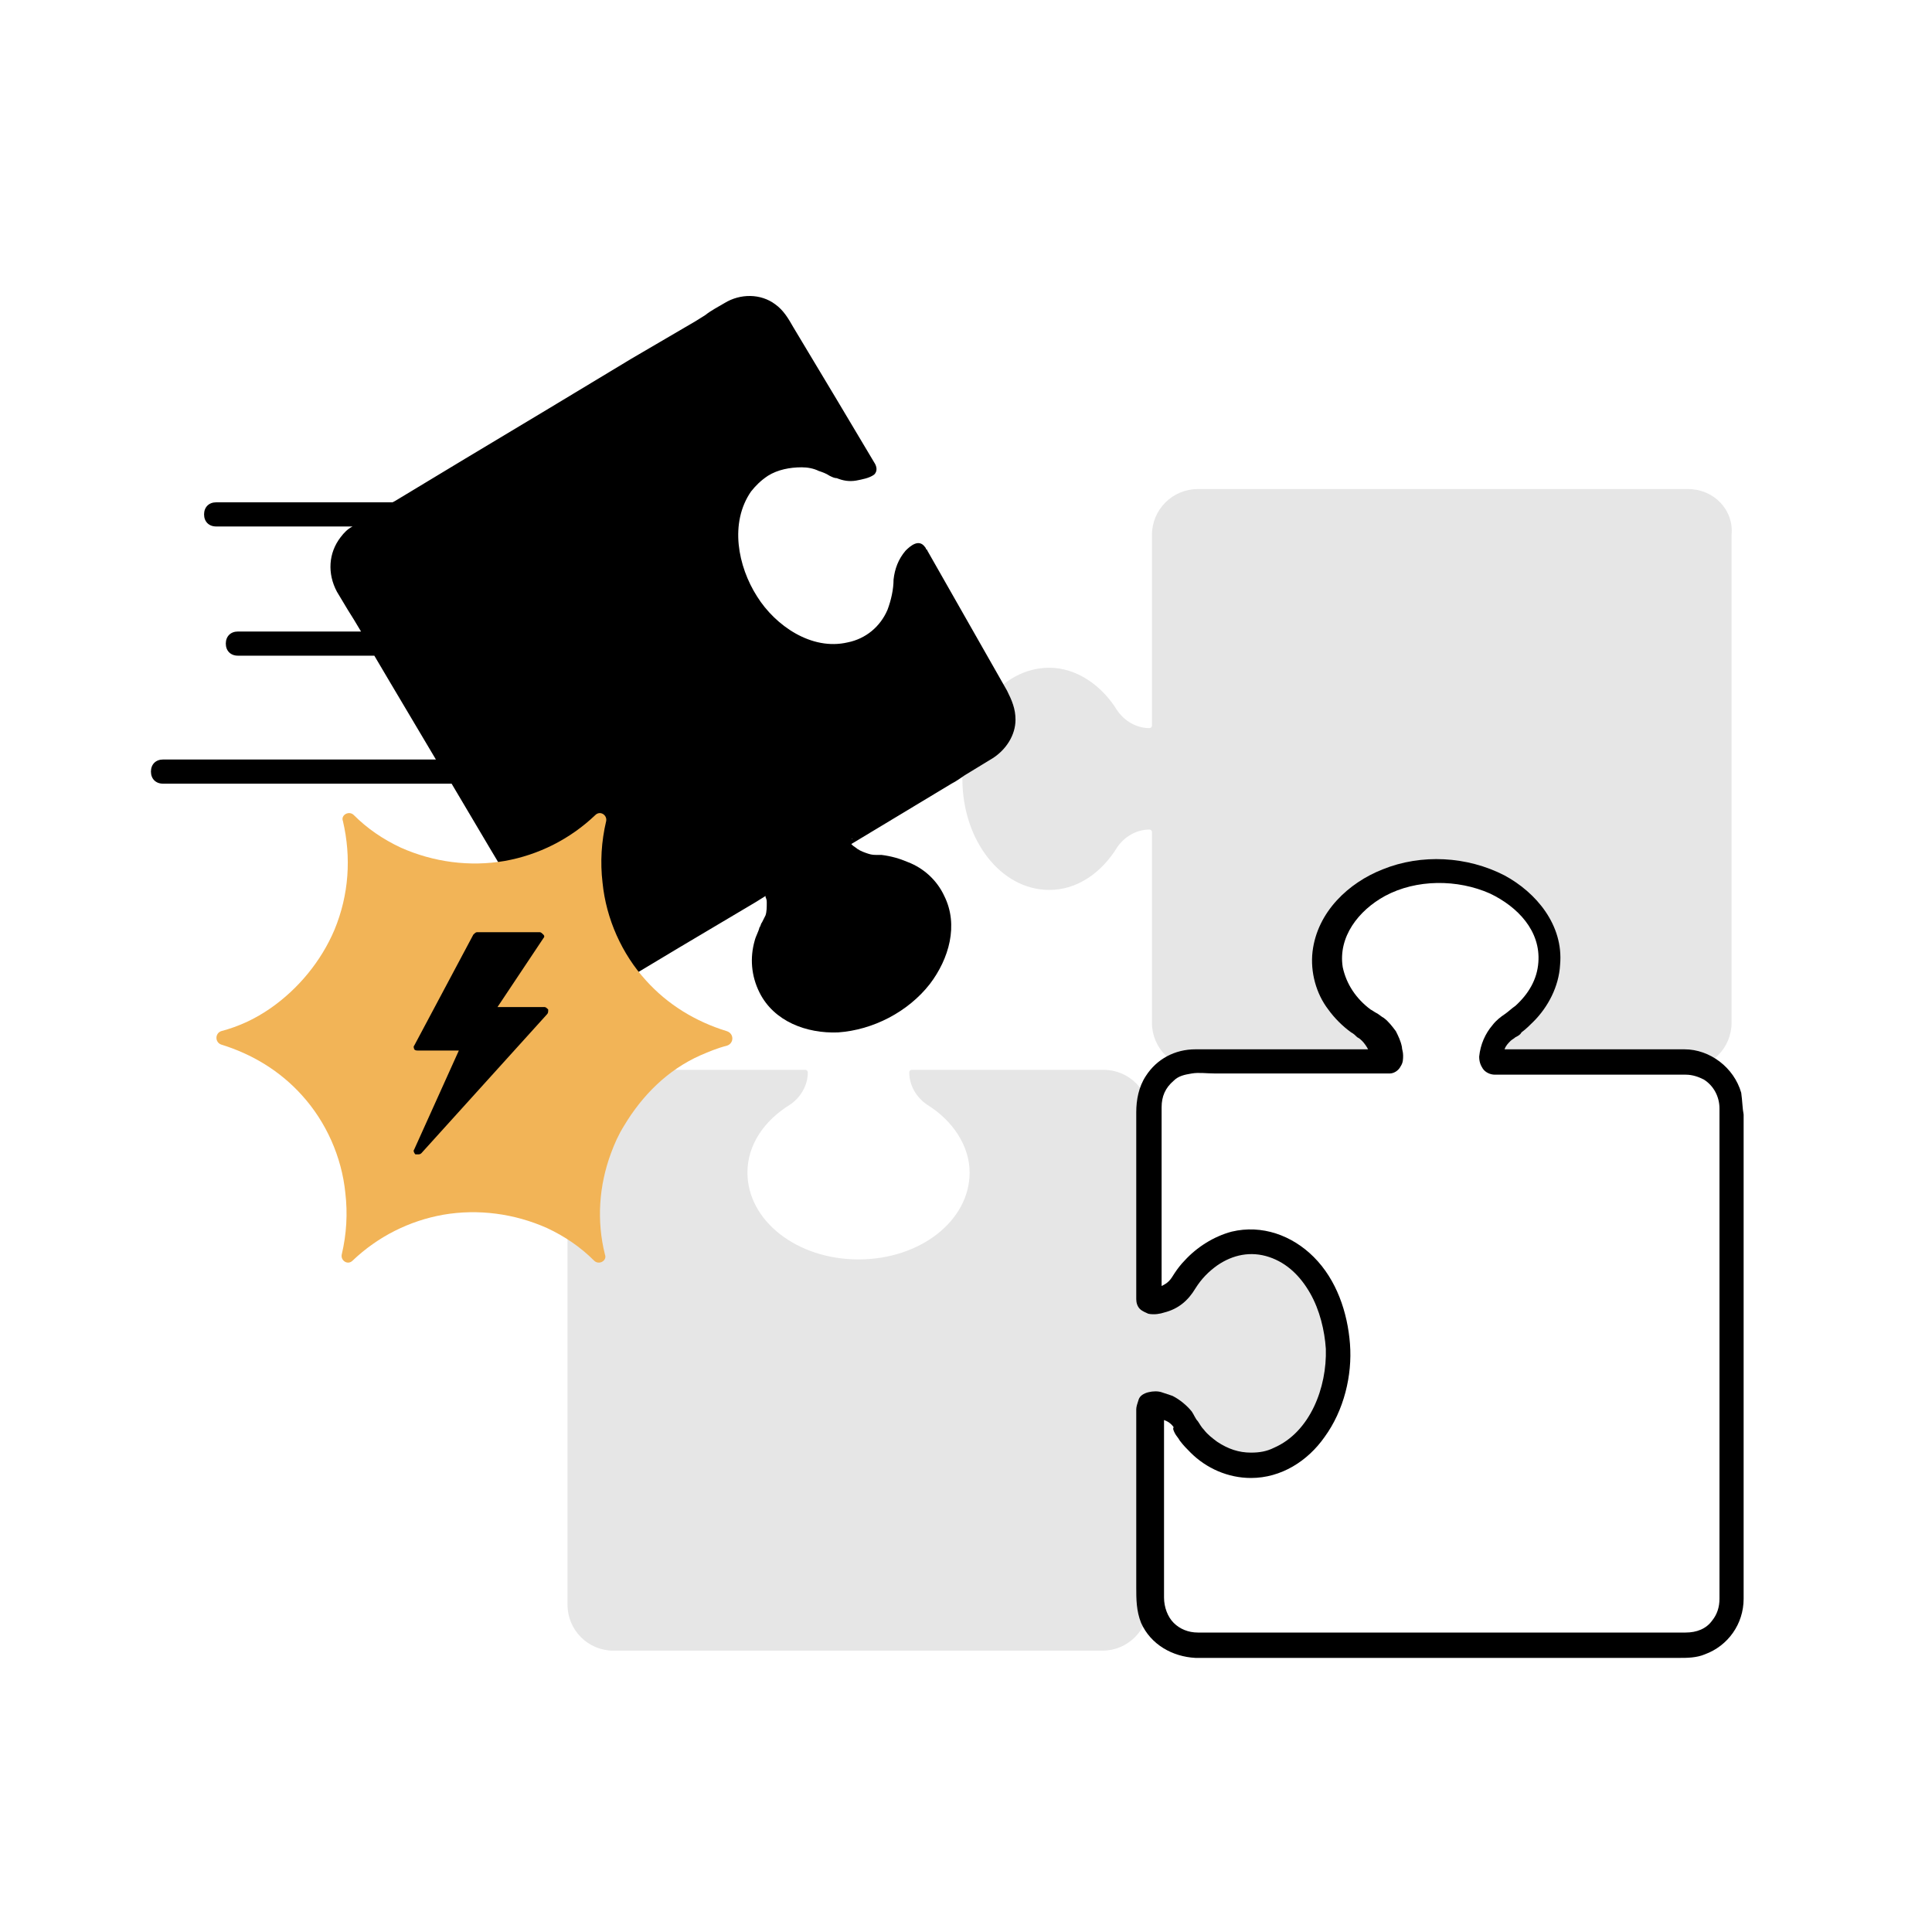
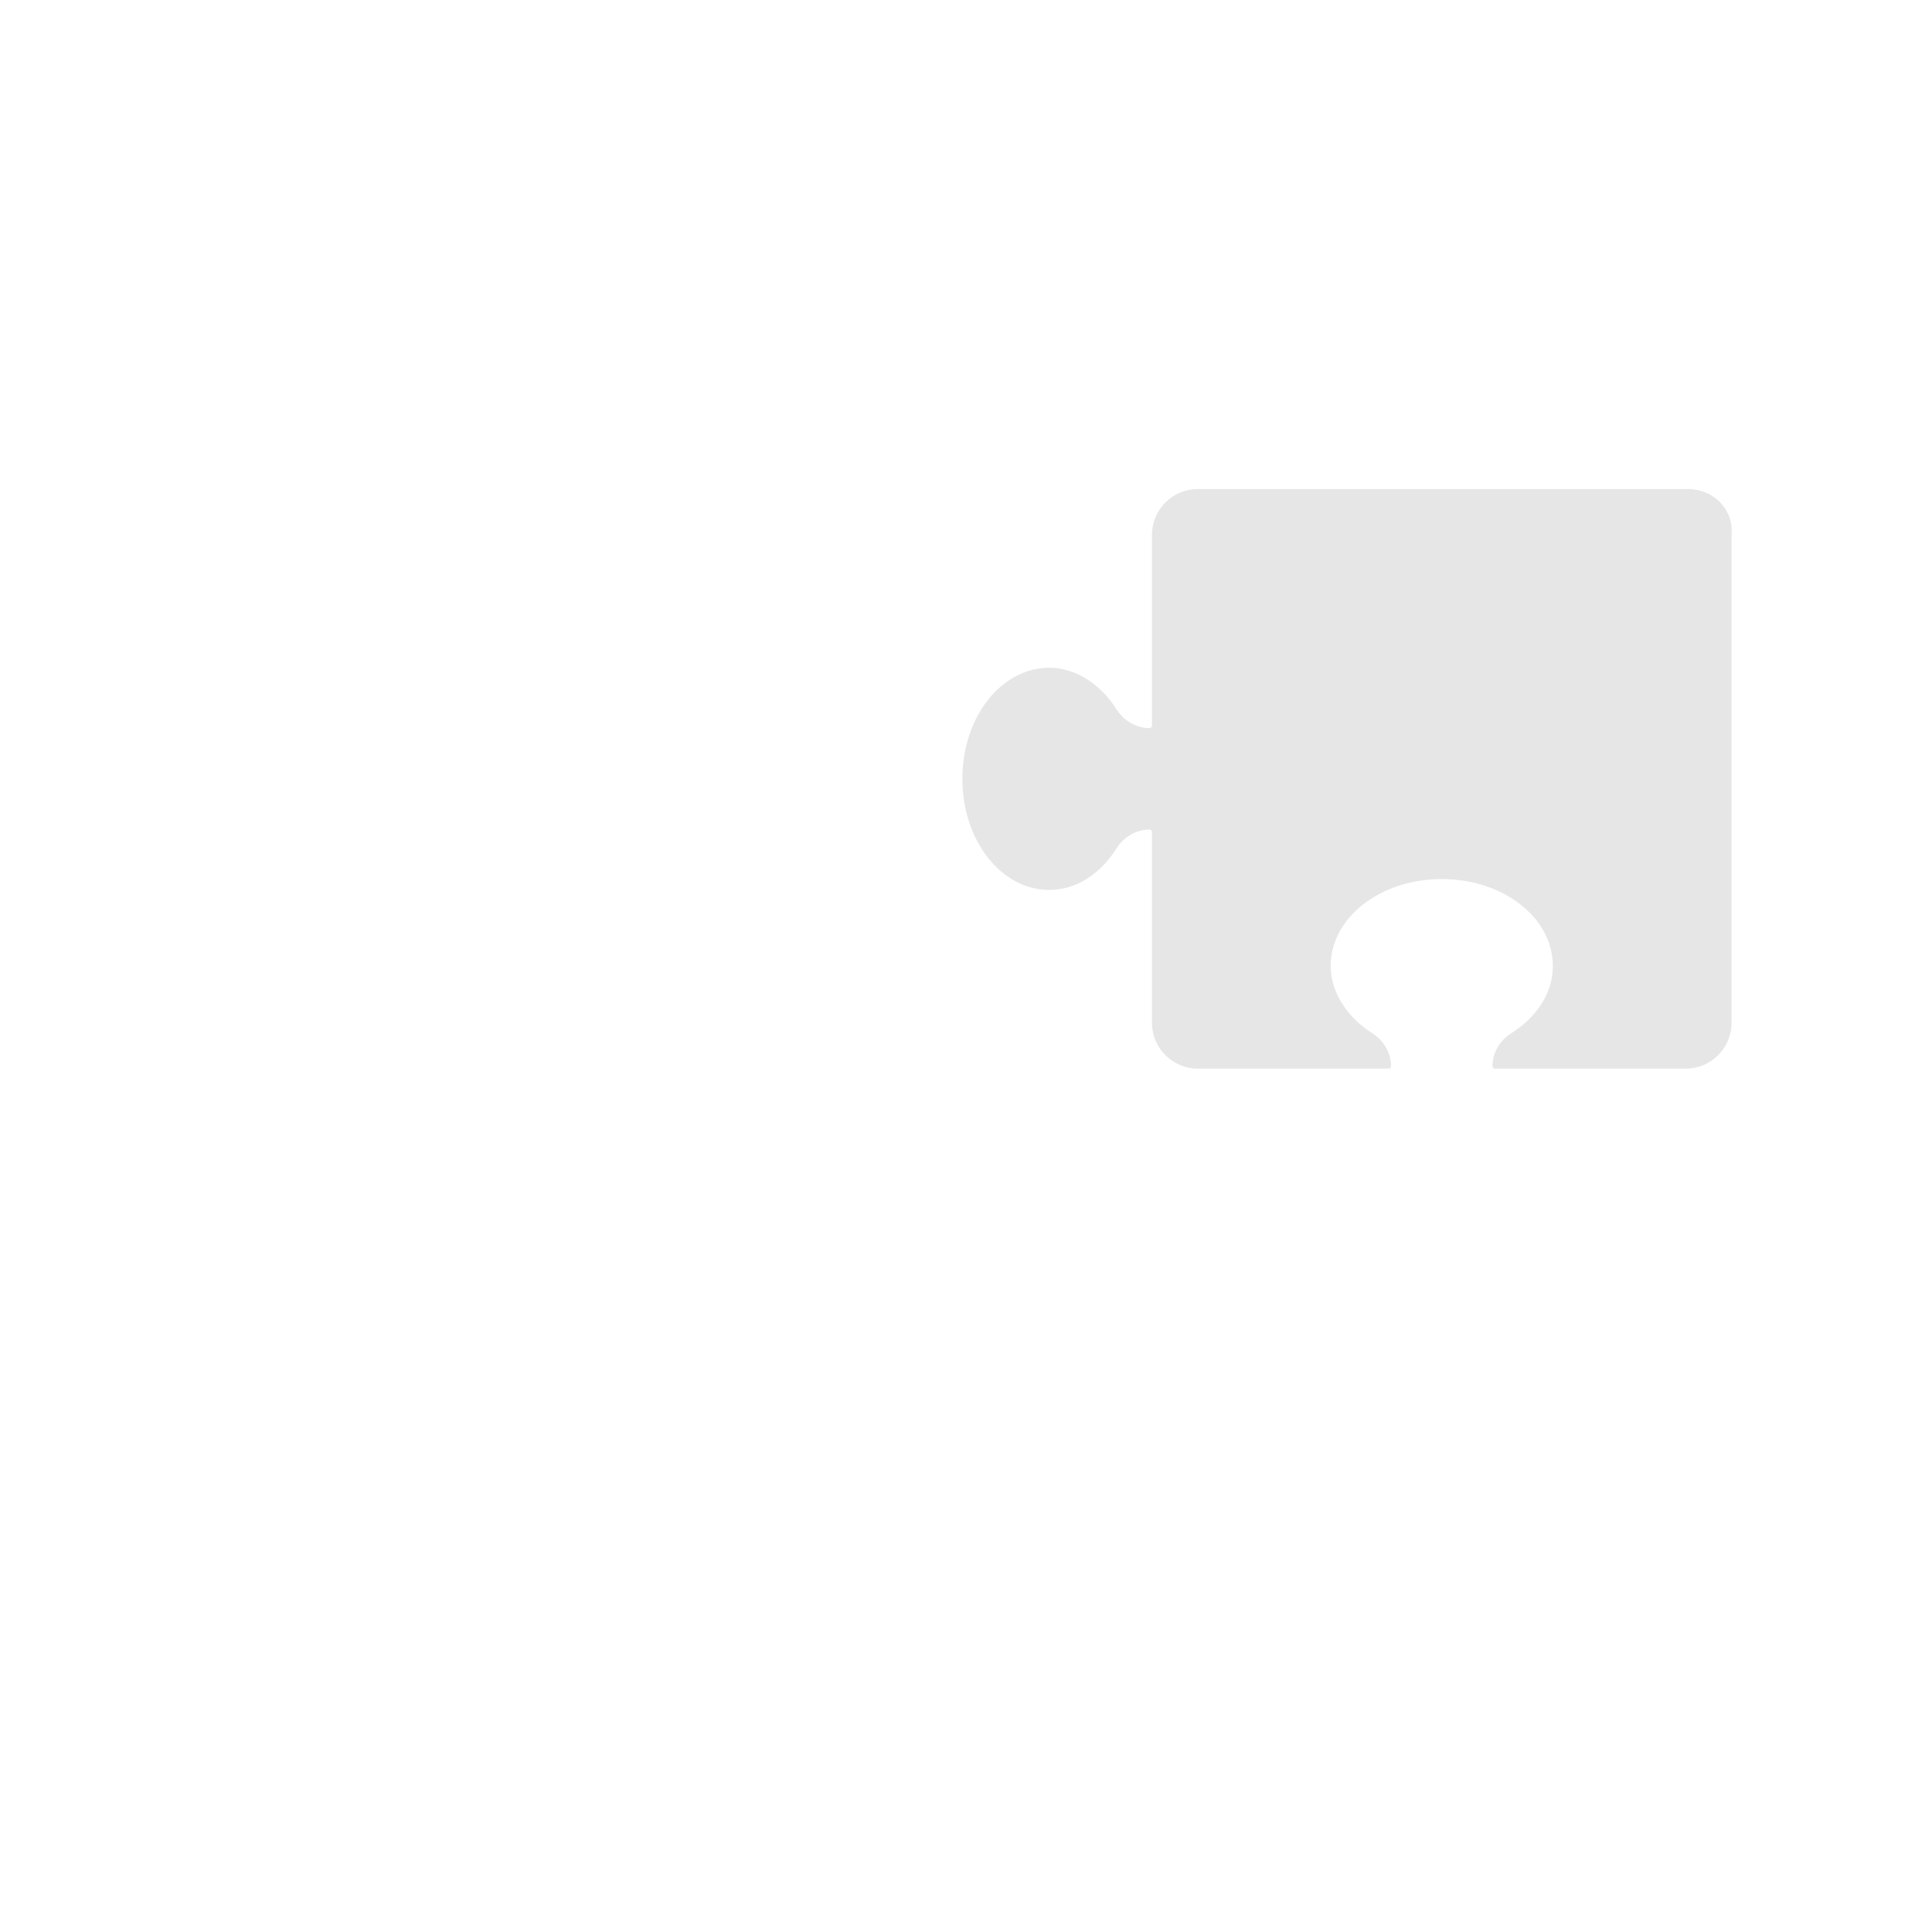
<svg xmlns="http://www.w3.org/2000/svg" width="160" height="160" viewBox="0 0 160 160" fill="none">
  <g id="Image-View matches in second 2">
    <g id="Group 427320232">
      <g id="Group">
        <path id="Vector" d="M139.8 40.5H99.2C97.1 40.5 95.4 42.2 95.4 44.3V60.1C95.4 60.2 95.3 60.3 95.2 60.3C94.1 60.3 93.1 59.7 92.5 58.8C91.2 56.7 89.1 55.3 86.9 55.3C82.9 55.3 79.7 59.4 79.7 64.5C79.7 69.6 82.9 73.7 86.9 73.7C89.2 73.7 91.2 72.3 92.5 70.2C93.1 69.3 94.1 68.7 95.2 68.7C95.3 68.7 95.4 68.8 95.4 68.9V84.7C95.4 86.8 97.1 88.5 99.2 88.5H115C115.1 88.5 115.2 88.4 115.2 88.3C115.2 87.2 114.6 86.2 113.7 85.6C111.6 84.3 110.2 82.2 110.2 80C110.2 76 114.3 72.8 119.4 72.8C124.5 72.8 128.6 76 128.6 80C128.6 82.3 127.2 84.3 125.1 85.6C124.2 86.2 123.6 87.2 123.6 88.3C123.6 88.4 123.7 88.5 123.8 88.5H139.6C141.7 88.5 143.4 86.8 143.4 84.7V44.3C143.6 42.2 141.9 40.5 139.8 40.5Z" fill="#E6E6E6" />
-         <path id="Vector_2" d="M103.7 103.5C101.4 103.5 99.4 104.9 98.1 107C97.5 107.9 96.5 108.5 95.4 108.5C95.3 108.5 95.2 108.4 95.2 108.3V92.4C95.2 90.3 93.5 88.6 91.4 88.6H75.5C75.4 88.6 75.3 88.7 75.3 88.8C75.3 89.9 75.9 90.9 76.8 91.5C78.9 92.8 80.3 94.9 80.3 97.1C80.3 101.1 76.2 104.3 71.1 104.3C66 104.3 61.9 101.1 61.9 97.1C61.9 94.8 63.3 92.8 65.4 91.5C66.3 90.9 66.9 89.9 66.9 88.8C66.9 88.7 66.8 88.6 66.7 88.6H50.8C48.7 88.6 47 90.3 47 92.4V132.9C47 135 48.7 136.7 50.8 136.7H91.3C93.4 136.7 95.1 135 95.1 132.9V117.1C95.1 117 95.2 116.9 95.3 116.9C96.4 116.9 97.4 117.5 98 118.4C99.3 120.5 101.4 121.9 103.6 121.9C107.6 121.9 110.8 117.8 110.8 112.7C110.8 107.6 107.7 103.5 103.7 103.5Z" fill="#E6E6E6" />
      </g>
      <g id="Group_2">
-         <path id="Vector_3" d="M76.8 45.6C76.8 45.6 76.8 45.5 76.7 45.5C76.7 45.4 76.6 45.3 76.6 45.3C76.1 44.6 75.4 45.2 75 45.6C74.4 46.3 74.1 47.1 74 48C74 48.8 73.8 49.7 73.5 50.5C72.9 51.9 71.7 52.9 70.2 53.2C67.2 53.9 64.2 51.8 62.7 49.4C61.1 46.9 60.4 43.3 62.2 40.7C62.6 40.2 63 39.8 63.6 39.4C64.4 38.9 65.4 38.7 66.4 38.7C66.9 38.7 67.4 38.8 67.8 39C68.1 39.1 68.4 39.2 68.7 39.4C68.9 39.5 69.1 39.6 69.3 39.6C69.8 39.8 70.3 39.9 70.9 39.8C71.4 39.7 72 39.6 72.4 39.3C72.7 39 72.6 38.6 72.4 38.3L69.3 33.1L65.7 27.1C65.3 26.4 64.9 25.7 64.2 25.2C63 24.3 61.3 24.3 60 25.1C59.5 25.4 58.9 25.7 58.4 26.1C58.1 26.3 57.9 26.4 57.6 26.6L52.3 29.7L45.5 33.8L38.5 38L32.7 41.5L32.5 41.6H17.9C17.3 41.6 16.9 42 16.9 42.6C16.9 43.2 17.3 43.6 17.9 43.6H29.2C28.8 43.8 28.5 44.1 28.2 44.5C27.2 45.8 27.1 47.5 27.9 49C28.2 49.5 28.5 50 28.8 50.5C29 50.8 29.1 51 29.3 51.3L29.9 52.3H19.7C19.1 52.3 18.7 52.7 18.7 53.3C18.7 53.9 19.1 54.3 19.7 54.3H31L32.3 56.5L36.1 62.9H13.5C12.9 62.9 12.5 63.3 12.5 63.9C12.5 64.5 12.9 64.9 13.5 64.9H37.4L40.6 70.3L46.1 79.5C46.3 79.9 46.6 80.3 47 80.7C48.3 81.9 50.2 82.1 51.7 81.2C52.7 80.6 53.7 80 54.7 79.4C55.2 79.1 55.7 78.8 56.2 78.5L62.6 74.7L63.4 74.2V74.3C63.5 74.5 63.5 74.6 63.5 74.8C63.5 75.1 63.5 75.5 63.4 75.8C63.3 76 63.2 76.2 63.1 76.4C63 76.5 63 76.7 62.9 76.8C62.8 77.2 62.6 77.5 62.5 77.9C62.1 79.3 62.2 80.8 62.9 82.2C64.1 84.6 66.8 85.6 69.4 85.5C72.3 85.3 75.2 83.8 77 81.5C78.6 79.4 79.4 76.6 78.2 74.2C77.6 72.9 76.5 71.9 75.2 71.4C74.5 71.1 73.8 70.9 73 70.8C72.9 70.8 72.7 70.8 72.6 70.8C72.4 70.8 72.2 70.8 71.9 70.7C71.6 70.6 71.3 70.5 71 70.3C70.9 70.2 70.7 70.1 70.6 70L70.5 69.9L78.8 64.9C79.2 64.7 79.6 64.4 79.9 64.2C80.7 63.7 81.4 63.3 82.2 62.8C83.3 62.1 84.1 60.9 84.1 59.6C84.1 58.7 83.8 58 83.4 57.2L76.8 45.6ZM63.6 73.9C63.7 73.9 63.7 73.9 63.6 73.9V73.9ZM70.5 69.8C70.4 69.9 70.5 69.9 70.5 69.8V69.8ZM70.6 69.5C70.5 69.4 70.6 69.4 70.6 69.5V69.5Z" fill="black" />
-         <path id="Vector_4" d="M144.2 90.5C143.6 88.4 141.6 86.9 139.5 86.9C137.5 86.9 135.5 86.9 133.5 86.9C132.5 86.9 131.1 86.9 129.6 86.9C128.1 86.9 126.5 86.9 125.1 86.9H124.6C124.7 86.6 124.9 86.4 125.1 86.2C125.2 86.1 125.4 86 125.5 85.9C125.7 85.8 125.9 85.7 126 85.5C126.4 85.2 126.7 84.9 127 84.6C128.2 83.4 129.1 81.7 129.2 79.9C129.5 76.6 127.2 73.9 124.6 72.5C121.5 70.9 117.7 70.7 114.5 72C111.7 73.1 109.1 75.5 108.7 78.8C108.5 80.5 109 82.3 110 83.6C110.5 84.3 111.2 85 111.9 85.5C112.1 85.6 112.3 85.8 112.4 85.9C112.6 86 112.7 86.1 112.8 86.2C113 86.4 113.2 86.7 113.3 86.9H103.5C102 86.9 100.5 86.9 99 86.9C97.3 86.9 95.8 87.7 94.9 89.1C94.3 90 94.1 91.1 94.1 92.1V107.1C94.1 107.2 94.1 107.4 94.1 107.6C94.1 107.9 94.2 108.2 94.4 108.4C94.6 108.6 94.9 108.7 95.1 108.8C95.6 108.9 96.1 108.8 96.4 108.7C97.6 108.4 98.4 107.7 99 106.7C99.5 105.9 100.1 105.3 100.8 104.8C102.1 103.9 103.6 103.6 105.1 104.1C106.6 104.6 107.7 105.7 108.5 107.1C109.3 108.5 109.7 110.2 109.8 111.7C109.9 114.9 108.5 118.6 105.5 119.9C104.9 120.2 104.3 120.3 103.6 120.3C102.6 120.3 101.7 120 100.8 119.4C100.4 119.1 100 118.8 99.7 118.4C99.5 118.2 99.4 118 99.2 117.7C99 117.5 98.9 117.2 98.7 116.9C98.3 116.4 97.7 115.9 97.1 115.6C96.8 115.5 96.5 115.4 96.2 115.3C95.9 115.2 95.5 115.2 95.1 115.3C94.7 115.4 94.4 115.6 94.3 115.9C94.2 116.2 94.1 116.5 94.1 116.7C94.1 119 94.1 121.3 94.1 123.6V131.5C94.1 132.4 94.1 133.4 94.5 134.4C95.3 136.2 97.1 137.2 99 137.3C100.1 137.3 101.1 137.3 102.2 137.3C102.7 137.3 103.9 137.3 105.2 137.3C106.5 137.3 108 137.3 109.1 137.3H118C119.5 137.3 121.1 137.3 122.6 137.3C124.1 137.3 125.7 137.3 127.2 137.3C128.7 137.3 130 137.3 131.2 137.3C132.4 137.3 133.5 137.3 134.8 137.3H139.1C139.7 137.3 140.5 137.3 141.2 137C143.1 136.3 144.4 134.5 144.4 132.4C144.4 131.4 144.4 130.4 144.4 129.4C144.4 128.3 144.4 127.1 144.4 126C144.4 124.9 144.4 123.7 144.4 122.6C144.4 121.1 144.4 119.6 144.4 118.2C144.4 116.7 144.4 115.2 144.4 113.8C144.4 112.3 144.4 110.7 144.4 109.2C144.4 107.7 144.4 106.1 144.4 104.6V92.3C144.3 91.8 144.3 91.2 144.2 90.5ZM97.3 118.7C97.4 118.9 97.6 119.1 97.7 119.3C98 119.7 98.3 120 98.6 120.3C99.9 121.6 101.7 122.4 103.6 122.4C106.1 122.4 108.3 121 109.7 119C111.3 116.8 112 113.9 111.8 111.3C111.6 108.7 110.7 106 108.8 104.1C107 102.3 104.5 101.4 102 102C100.5 102.4 99.1 103.3 98.1 104.4C97.8 104.7 97.5 105.1 97.3 105.4C97.1 105.7 97 105.9 96.8 106.1C96.6 106.3 96.4 106.4 96.2 106.5V104.7C96.2 103.7 96.2 102.7 96.2 101.6C96.2 100.6 96.2 99.6 96.2 98.5C96.2 96.7 96.2 94.8 96.2 93C96.2 92.6 96.2 92.2 96.2 91.7C96.2 90.8 96.5 90.1 97.2 89.5C97.6 89.1 98.1 89 98.7 88.9C99.3 88.8 99.9 88.9 100.6 88.9C101.5 88.9 102.5 88.9 103.4 88.9C104.3 88.9 105.3 88.9 106.2 88.9C107.1 88.9 108.1 88.9 109.2 88.9C110.2 88.9 111.3 88.9 112.3 88.9H114.3C114.5 88.9 114.8 88.9 115.1 88.9C115.4 88.9 115.8 88.7 116 88.3C116.2 88 116.2 87.7 116.2 87.4C116.2 87.1 116.1 86.9 116.1 86.7C116 86.2 115.8 85.8 115.6 85.4C115.3 85 115 84.6 114.6 84.3C114.4 84.2 114.2 84 114 83.9C113.8 83.8 113.7 83.7 113.5 83.6C112.3 82.7 111.5 81.5 111.2 80.1C110.8 77.6 112.5 75.4 114.7 74.2C117.3 72.8 120.7 72.8 123.4 74C125.7 75.1 127.6 77.1 127.4 79.7C127.3 81.1 126.6 82.3 125.5 83.3C125.2 83.5 124.9 83.8 124.6 84C124.3 84.2 123.9 84.5 123.6 84.9C123 85.6 122.6 86.5 122.5 87.5C122.5 87.9 122.6 88.2 122.8 88.5C123 88.8 123.4 89 123.8 89C123.9 89 124.1 89 124.2 89H126C127 89 128 89 129 89C130 89 131 89 132 89C133 89 133.9 89 134.9 89C135.9 89 136.8 89 137.8 89C138.4 89 139 89 139.6 89C140.2 89 140.7 89.2 141.1 89.4C141.9 89.9 142.4 90.8 142.4 91.8C142.4 92 142.4 92.1 142.4 92.3V95C142.4 95.8 142.4 96.5 142.4 97.3C142.4 98.1 142.4 98.8 142.4 99.6C142.4 100.6 142.4 101.5 142.4 102.5C142.4 103.5 142.4 104.4 142.4 105.4V128.8C142.4 129.3 142.4 129.8 142.4 130.3C142.4 130.8 142.4 131.3 142.4 131.8C142.4 132 142.4 132.2 142.4 132.4C142.4 133.1 142.2 133.7 141.8 134.2C141.3 134.9 140.5 135.2 139.6 135.2C139.4 135.2 139.3 135.2 139.1 135.2C138.6 135.2 138.2 135.2 137.7 135.2C137.2 135.2 136.8 135.2 136.3 135.2C135.5 135.2 134.8 135.2 134 135.2C133.2 135.2 132.5 135.2 131.7 135.2C130.9 135.2 130 135.2 129 135.2C128 135.2 126.9 135.2 126 135.2C125 135.2 124 135.2 122.9 135.2C121.8 135.2 120.7 135.2 119.6 135.2H113.2C112.2 135.2 111.3 135.2 110.3 135.2C109.3 135.2 108.4 135.2 107.4 135.2C106.4 135.2 105.7 135.2 104.9 135.2C104.2 135.2 103.5 135.2 102.7 135.2H99.8C99.6 135.2 99.4 135.2 99.2 135.2C98.4 135.2 97.7 134.9 97.2 134.4C96.7 133.9 96.4 133.1 96.4 132.3C96.4 131.8 96.4 131.4 96.4 130.9C96.4 130 96.4 129 96.4 128.1C96.4 127.2 96.4 126.3 96.4 125.3C96.4 124.3 96.4 123.3 96.4 122.3C96.4 121.3 96.4 120.3 96.4 119.3C96.4 119 96.4 118.6 96.4 118.3C96.4 118.1 96.4 117.8 96.4 117.6C96.7 117.7 97 117.9 97.2 118.2C97.1 118.3 97.2 118.5 97.3 118.7Z" fill="black" />
-       </g>
-       <path id="Vector_5" d="M60.2 85.4C57.6 84.6 55.3 83.2 53.5 81.2C51.5 79 50.2 76.1 49.9 73.1C49.7 71.4 49.8 69.7 50.2 68C50.3 67.5 49.7 67.1 49.3 67.5C47.2 69.5 44.6 70.8 41.8 71.3C38.9 71.8 35.9 71.4 33.2 70.2C31.7 69.5 30.4 68.6 29.3 67.5C28.9 67.1 28.2 67.5 28.4 68C29.1 71 28.9 74.1 27.7 77C26.6 79.6 24.7 81.9 22.4 83.5C21.1 84.4 19.8 85 18.3 85.4C17.8 85.6 17.8 86.3 18.3 86.5C20.9 87.3 23.2 88.7 25 90.7C27 92.9 28.3 95.8 28.6 98.8C28.8 100.5 28.7 102.2 28.3 103.9C28.2 104.4 28.8 104.8 29.2 104.4C31.3 102.4 33.9 101.1 36.7 100.6C39.6 100.1 42.6 100.5 45.3 101.7C46.8 102.4 48.1 103.3 49.2 104.4C49.6 104.8 50.3 104.4 50.1 103.9C49.4 101.1 49.6 98.2 50.6 95.5C50.9 94.7 51.2 94 51.7 93.2C53.2 90.7 55.3 88.6 58 87.4C58.7 87.1 59.4 86.8 60.2 86.6C60.8 86.4 60.8 85.6 60.2 85.4Z" fill="#F2B457" />
-       <path id="Vector_6" d="M45.4 83.6C45.3 83.5 45.2 83.4 45.1 83.4H41.2L45 77.7C45.1 77.6 45.1 77.5 45 77.4C44.9 77.3 44.8 77.2 44.7 77.2H39.5C39.4 77.2 39.3 77.3 39.2 77.4L34.3 86.6C34.2 86.7 34.3 86.8 34.3 86.9C34.4 87 34.5 87 34.6 87H38L34.3 95.2C34.2 95.3 34.3 95.5 34.4 95.6C34.5 95.6 34.5 95.6 34.6 95.6C34.7 95.6 34.8 95.6 34.9 95.5L45.3 84C45.4 83.9 45.4 83.8 45.4 83.6Z" fill="black" />
+         </g>
    </g>
  </g>
</svg>